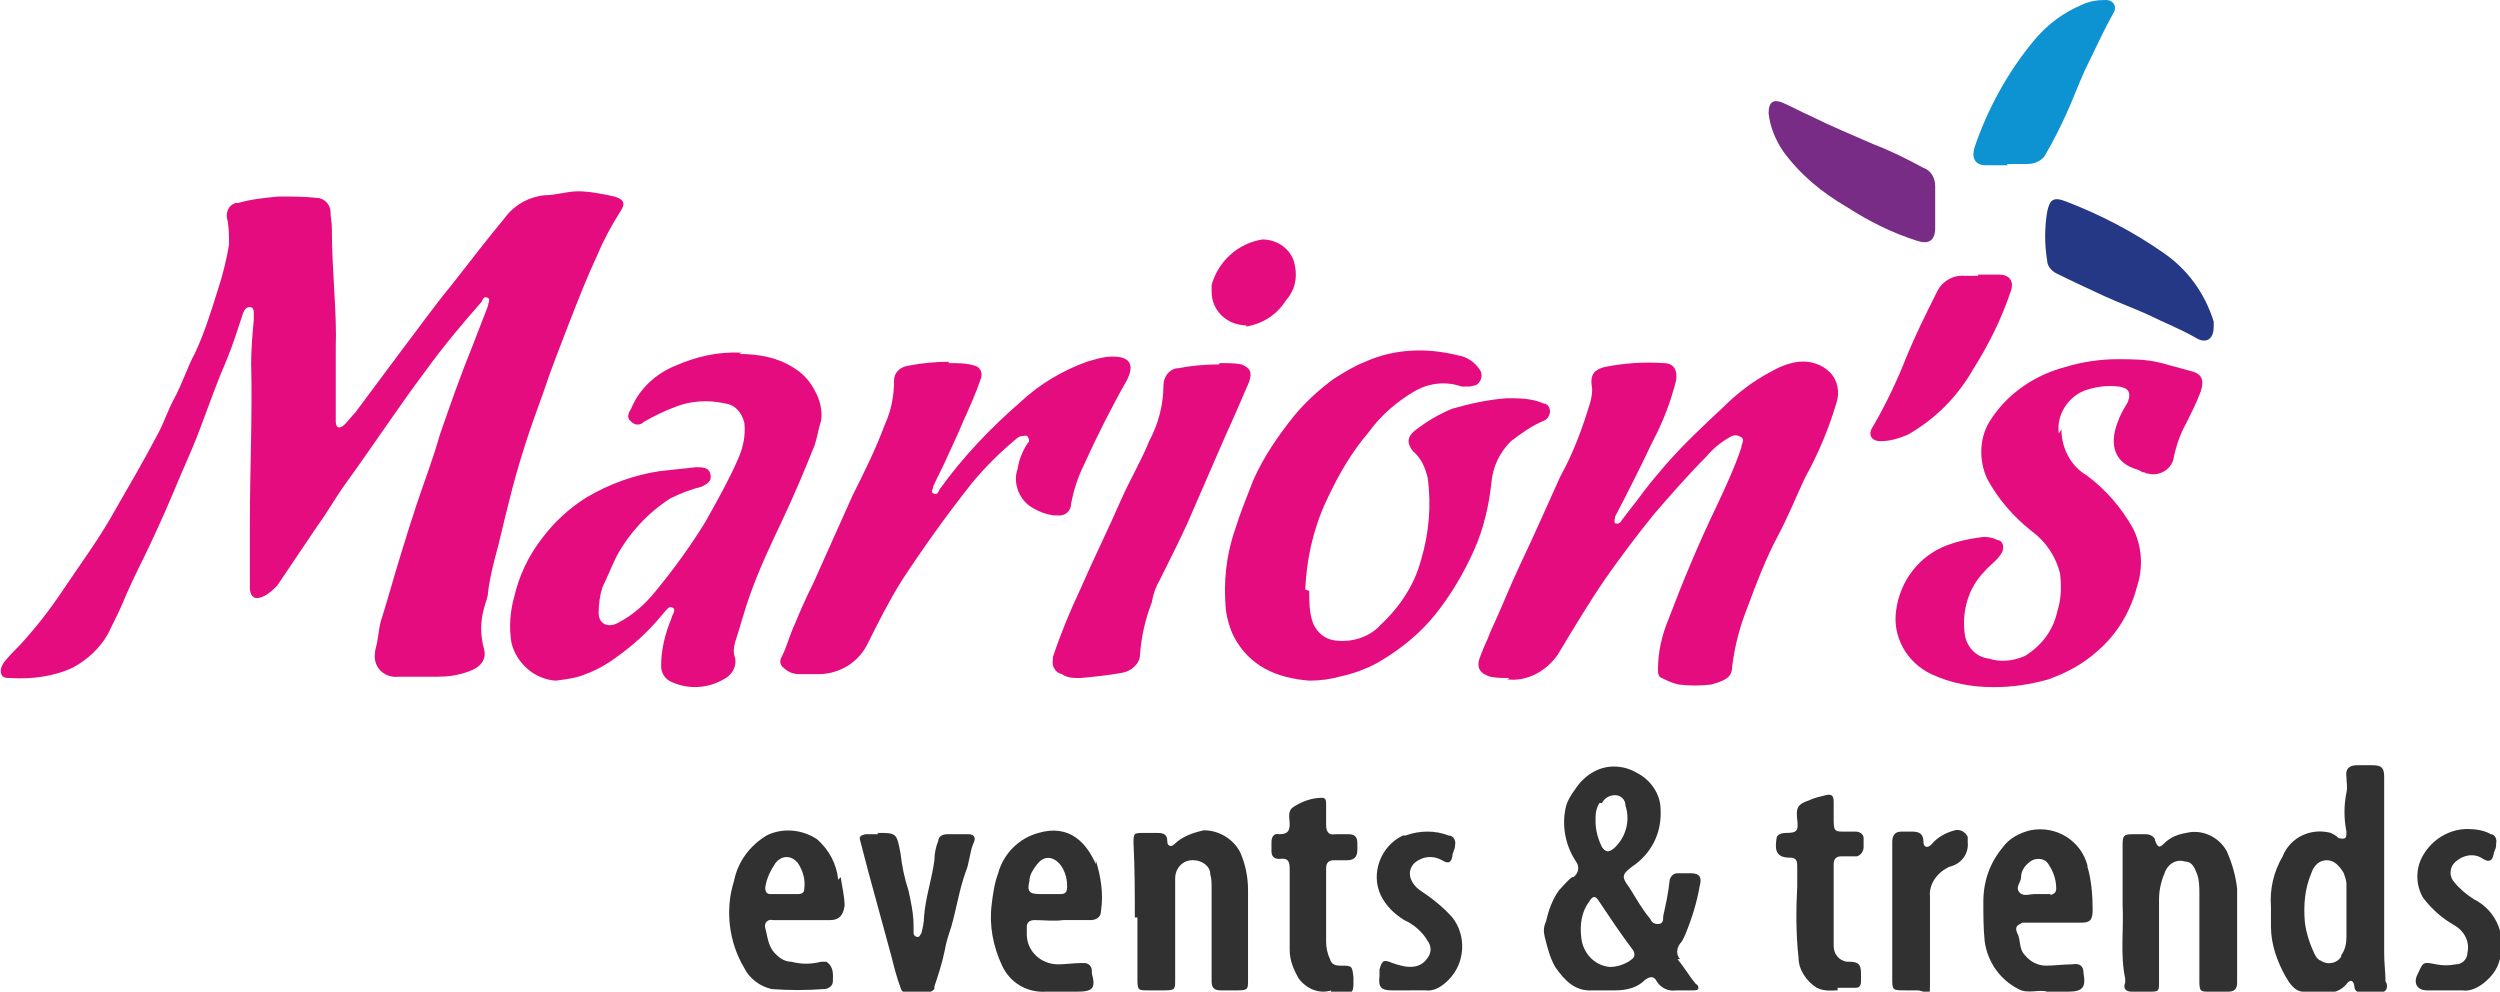
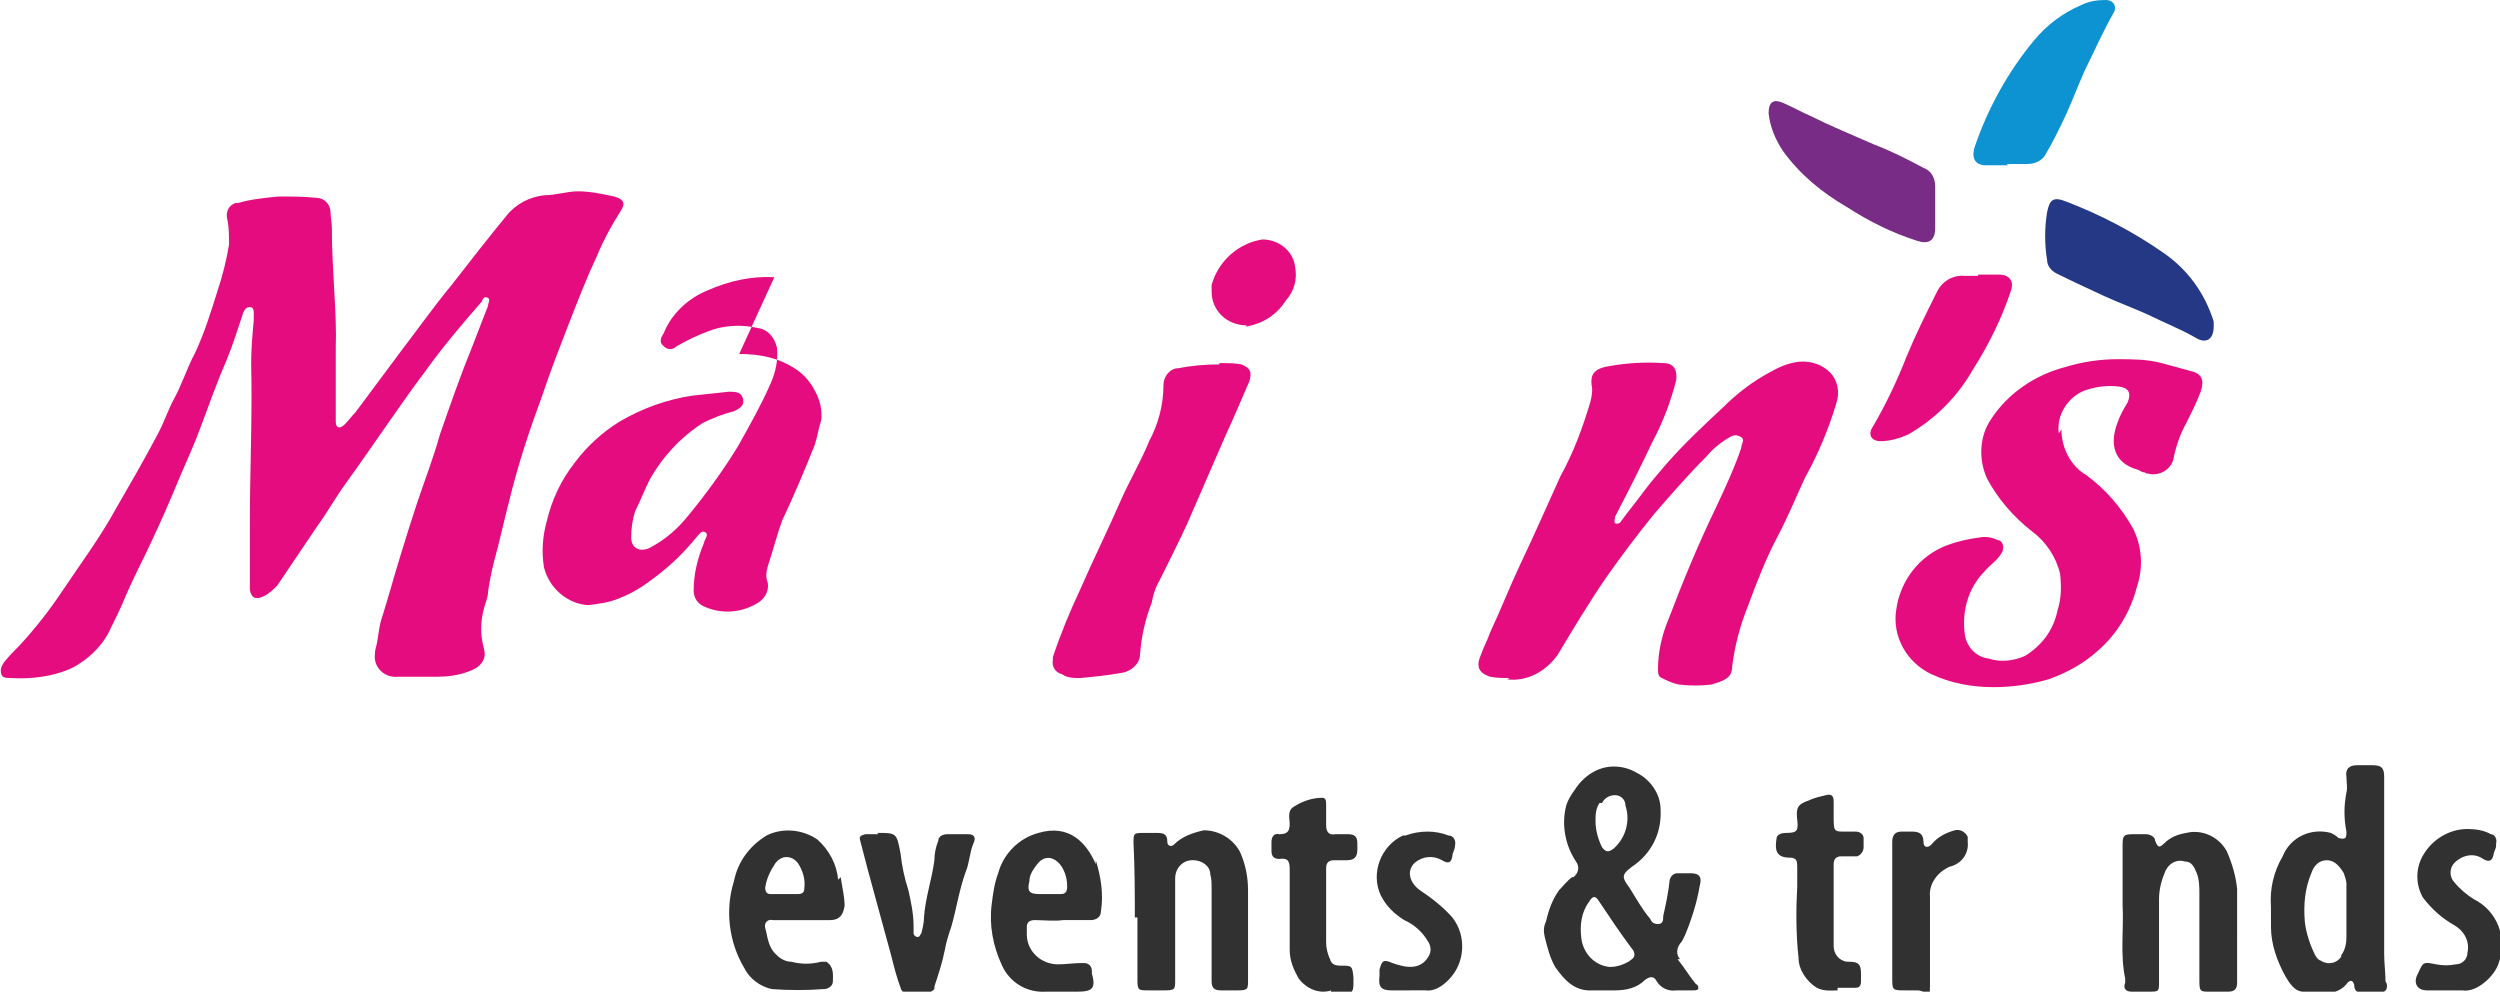
<svg xmlns="http://www.w3.org/2000/svg" id="Ebene_1" viewBox="0 0 192.1 76.2">
  <defs>
    <style> .st0 { fill: #313131; } .st1 { fill: #e50c7f; } .st2 { fill: #253885; } .st3 { fill: #782c86; } .st4 { fill: #0d92d2; } </style>
  </defs>
  <g id="Logo_Marions_Events">
    <path id="Pfad_483" class="st1" d="M25.8,26.5v5.3c0,.2,0,.4,0,.6,0,.5.3.6.7.2.3-.3.5-.6.8-.9,1.2-1.6,2.3-3.1,3.5-4.7,1.3-1.7,2.5-3.4,3.9-5.1,1.4-1.8,2.8-3.6,4.2-5.3.7-.9,1.8-1.5,3-1.6.8,0,1.7-.3,2.5-.3.9,0,1.9.2,2.8.4.7.2.9.5.5,1.1-.7,1.1-1.3,2.2-1.8,3.4-.8,1.7-1.5,3.5-2.2,5.3-.7,1.8-1.4,3.6-2,5.4-1,2.7-1.9,5.4-2.6,8.3-.4,1.5-.7,3-1.1,4.4-.2.8-.4,1.7-.5,2.5,0,.4-.2.8-.3,1.2-.3,1.1-.3,2.1,0,3.2.2.8-.3,1.4-1.2,1.7-.8.3-1.6.4-2.4.4-1,0-2,0-3,0-.9.1-1.7-.5-1.8-1.4,0-.3,0-.6.1-.9.2-.8.2-1.6.5-2.4.5-1.6.9-3.1,1.4-4.7.4-1.3.8-2.6,1.2-3.8.6-1.8,1.3-3.6,1.8-5.4.8-2.3,1.6-4.6,2.5-6.8.4-1,.8-2.1,1.2-3.1,0-.2.2-.5,0-.6-.3-.2-.4.1-.5.3-1.5,1.7-3,3.5-4.3,5.3-2.1,2.8-4,5.7-6.1,8.6-.8,1.1-1.4,2.2-2.2,3.3-1,1.5-2.1,3.1-3.1,4.6-.3.3-.6.6-1,.8-.6.3-1,.2-1.1-.5,0-.4,0-.8,0-1.2,0-1.3,0-2.6,0-3.9,0-4.1.2-8.2.1-12.3,0-1.1.1-2.2.2-3.3,0-.2,0-.3,0-.5,0-.2,0-.5-.3-.5-.3,0-.4.2-.5.4-.4,1.2-.8,2.5-1.3,3.7-.7,1.6-1.3,3.3-1.9,4.9-.5,1.4-1.1,2.7-1.7,4.1-.7,1.7-1.4,3.3-2.2,5-.6,1.3-1.3,2.6-1.9,4-.4,1-.9,2-1.4,3-.6,1.1-1.6,2-2.7,2.6-1.5.7-3.2.9-4.8.8-.3,0-.6,0-.7-.3-.1-.3,0-.6.2-.9.4-.5.8-.9,1.2-1.3,1.2-1.3,2.3-2.7,3.3-4.2,1.4-2.1,2.9-4.1,4.1-6.3,1.1-1.9,2.2-3.8,3.2-5.7.5-.9.8-1.9,1.3-2.8.6-1.1,1-2.4,1.6-3.5.7-1.5,1.2-3.1,1.7-4.7.4-1.2.7-2.4.9-3.6,0-.6,0-1.2-.1-1.8-.2-.6,0-1.2.6-1.4,0,0,.1,0,.2,0,1-.3,2.1-.4,3.1-.5,1,0,1.9,0,2.9.1.6,0,1.1.5,1.1,1.1,0,.4.1.8.1,1.2,0,3.3.4,6.6.3,9.2h0Z" />
    <path id="Pfad_484" class="st1" d="M116,52.1c-.5,0-1,0-1.5-.1-.9-.3-1.1-.8-.7-1.7.2-.6.5-1.1.7-1.7.8-1.7,1.5-3.5,2.3-5.2,1.1-2.3,2.1-4.6,3.1-6.8,1-1.8,1.7-3.7,2.3-5.7.1-.4.2-.9.1-1.3-.1-.8.2-1.2,1-1.4,1.5-.3,3-.4,4.5-.3.8,0,1.1.5,1,1.3-.4,1.6-1,3.2-1.8,4.7-.9,1.9-1.9,3.9-2.9,5.8,0,.2-.1.4,0,.5.2.1.4,0,.5-.2.5-.7,1.1-1.4,1.6-2.1.6-.8,1.2-1.5,1.8-2.2,1.4-1.6,2.9-3,4.4-4.4,1.1-1.1,2.3-2,3.6-2.7.7-.4,1.4-.7,2.2-.8.9-.1,1.8.2,2.4.8.6.6.8,1.5.5,2.4-.6,2-1.4,3.9-2.4,5.7-.7,1.5-1.3,3-2.1,4.5-.9,1.7-1.6,3.5-2.3,5.4-.6,1.5-1,3-1.2,4.6,0,.9-.6,1.1-1.6,1.4-.8.1-1.7.1-2.5,0-.5-.1-.9-.3-1.3-.5-.3-.1-.3-.4-.3-.7,0-1.3.3-2.6.8-3.8,1.1-2.9,2.3-5.8,3.7-8.7.7-1.5,1.4-3,1.9-4.5,0-.3.3-.6,0-.8-.3-.2-.6-.2-.9,0-.7.4-1.3.9-1.8,1.5-1.4,1.4-2.7,2.9-4,4.4-1.3,1.6-2.5,3.2-3.7,4.9-1.3,1.9-2.5,3.9-3.7,5.9-.9,1.3-2.4,2.1-3.9,1.9h0Z" />
-     <path id="Pfad_485" class="st1" d="M56.8,27.2c1.6,0,3.1.3,4.4,1.2.6.4,1.1,1,1.4,1.6.4.7.6,1.5.5,2.3-.2.6-.3,1.3-.5,1.9-.8,2-1.6,3.9-2.5,5.8s-1.8,3.8-2.5,5.8c-.4,1.1-.7,2.3-1.1,3.5-.1.4-.2.8,0,1.3.1.7-.3,1.3-.9,1.6-1.2.7-2.7.8-4,.2-.5-.2-.8-.7-.8-1.2,0-1.3.3-2.5.8-3.7,0-.2.4-.6.1-.8-.3-.2-.5.2-.7.4-.9,1.1-1.9,2.1-3.1,3-.9.7-1.8,1.3-2.9,1.7-.7.3-1.5.4-2.3.5-1.6-.1-3-1.3-3.4-2.9-.2-1.2-.1-2.4.2-3.5.4-1.7,1.1-3.2,2.2-4.6.9-1.2,2.1-2.3,3.4-3.1,1.7-1,3.6-1.7,5.6-2,.9-.1,1.8-.2,2.8-.3.5,0,1,0,1.1.6.1.5-.3.7-.7.9-.8.2-1.6.5-2.4.9-1.7,1.1-3.1,2.6-4.1,4.4-.4.8-.7,1.6-1.1,2.4-.2.6-.3,1.3-.3,2,0,.9.8,1.2,1.6.7,1.1-.6,2-1.4,2.8-2.4,1.4-1.7,2.7-3.5,3.8-5.3.9-1.6,1.8-3.2,2.5-4.8.4-.9.6-1.8.5-2.8-.2-.8-.7-1.4-1.5-1.5-1.3-.3-2.7-.2-3.9.3-.8.3-1.6.7-2.3,1.1-.3.3-.7.3-1,0-.4-.3-.2-.7,0-1,.6-1.5,1.9-2.7,3.4-3.3,1.6-.7,3.3-1.1,5.1-1h0Z" />
-     <path id="Pfad_486" class="st1" d="M100.6,45.4c0,.8,0,1.7.3,2.5.3.7.9,1.2,1.6,1.3,1.3.2,2.7-.2,3.6-1.2,1.5-1.4,2.6-3.1,3.1-5,.6-2,.8-4.2.5-6.3-.2-.8-.5-1.5-1.1-2-.5-.6-.5-1.1.1-1.6.9-.7,1.9-1.3,2.9-1.7,1.4-.4,2.8-.7,4.2-.8.9,0,1.9,0,2.8.4.3,0,.5.3.5.6,0,.3-.2.6-.4.7-1,.4-1.8,1-2.6,1.6-.9.9-1.4,2-1.5,3.2-.2,1.8-.6,3.5-1.3,5.1-.8,1.8-1.8,3.5-3,5-1.2,1.5-2.7,2.7-4.4,3.7-.9.5-2,.9-3,1.1-.7.2-1.5.3-2.3.3-2.5-.2-4.6-1.1-5.8-3.4-.3-.6-.5-1.3-.6-2-.2-2.1,0-4.2.7-6.2.4-1.3.9-2.5,1.4-3.8.8-1.8,1.9-3.4,3.1-4.9.9-1.1,2-2.1,3.1-2.9.8-.5,1.6-1,2.4-1.3,2.2-1,4.7-1.1,7.1-.5.7.1,1.3.5,1.7,1.1.3.4.1,1-.3,1.2-.1,0-.3.1-.5.1-.2,0-.4,0-.6,0-1.1-.4-2.4-.3-3.5.3-1.4.8-2.7,1.9-3.7,3.3-1.2,1.4-2.2,3.1-3,4.8-1.1,2.2-1.7,4.7-1.8,7.2h0Z" />
+     <path id="Pfad_485" class="st1" d="M56.8,27.2c1.6,0,3.1.3,4.4,1.2.6.4,1.1,1,1.4,1.6.4.7.6,1.5.5,2.3-.2.6-.3,1.3-.5,1.9-.8,2-1.6,3.9-2.5,5.8c-.4,1.1-.7,2.3-1.1,3.5-.1.4-.2.8,0,1.3.1.7-.3,1.3-.9,1.6-1.2.7-2.7.8-4,.2-.5-.2-.8-.7-.8-1.2,0-1.3.3-2.5.8-3.7,0-.2.4-.6.1-.8-.3-.2-.5.2-.7.4-.9,1.1-1.9,2.1-3.1,3-.9.7-1.8,1.3-2.9,1.7-.7.3-1.5.4-2.3.5-1.6-.1-3-1.3-3.4-2.9-.2-1.2-.1-2.4.2-3.5.4-1.7,1.1-3.2,2.2-4.6.9-1.2,2.1-2.3,3.4-3.1,1.7-1,3.6-1.7,5.6-2,.9-.1,1.8-.2,2.8-.3.5,0,1,0,1.1.6.1.5-.3.7-.7.9-.8.2-1.6.5-2.4.9-1.7,1.1-3.1,2.6-4.1,4.4-.4.8-.7,1.6-1.1,2.4-.2.6-.3,1.3-.3,2,0,.9.8,1.2,1.6.7,1.1-.6,2-1.4,2.8-2.4,1.4-1.7,2.7-3.5,3.8-5.3.9-1.6,1.8-3.2,2.5-4.8.4-.9.6-1.8.5-2.8-.2-.8-.7-1.4-1.5-1.5-1.3-.3-2.7-.2-3.9.3-.8.3-1.6.7-2.3,1.1-.3.3-.7.3-1,0-.4-.3-.2-.7,0-1,.6-1.5,1.9-2.7,3.4-3.3,1.6-.7,3.3-1.1,5.1-1h0Z" />
    <path id="Pfad_487" class="st1" d="M158.4,33c0,1.4.7,2.8,1.9,3.5,1.5,1.1,2.7,2.5,3.6,4.1.7,1.4.8,3,.3,4.5-.5,1.9-1.5,3.6-3,4.9-1.1,1-2.4,1.7-3.8,2.2-1.4.4-2.8.6-4.2.6-1.7,0-3.3-.3-4.8-1-1.9-.9-3-2.9-2.7-4.9.3-2.3,1.8-4.2,3.9-5,.8-.3,1.7-.5,2.5-.6.5-.1,1,0,1.4.2.3,0,.5.4.4.7,0,0,0,0,0,.1-.3.7-1,1.1-1.4,1.6-1.3,1.3-1.8,3.2-1.5,5,.2.9.9,1.6,1.8,1.7.9.3,1.9.2,2.8-.2,1.3-.8,2.2-2,2.5-3.5.3-.9.3-1.9.2-2.8-.3-1.3-1.1-2.5-2.2-3.3-1.4-1.1-2.6-2.5-3.4-4-.7-1.5-.6-3.3.3-4.6,1.3-2,3.4-3.4,5.7-4,1.3-.4,2.7-.6,4-.6,1.1,0,2.3,0,3.4.3.7.2,1.5.4,2.2.6.9.2,1.1.7.8,1.6-.3.8-.7,1.6-1.1,2.4-.5.9-.8,1.8-1,2.8-.2.8-1.1,1.3-1.9,1.1,0,0-.2,0-.3-.1-.2,0-.3-.1-.5-.2-1.9-.5-2.2-2-1.6-3.6.2-.6.5-1.1.8-1.6.3-.8,0-1.1-.7-1.2-.9-.1-1.7,0-2.6.3-1.3.5-2.2,1.9-2,3.3h0Z" />
-     <path id="Pfad_488" class="st1" d="M72.9,27.9c.7,0,1.4,0,2,.2.4.1.6.5.5.9,0,0,0,0,0,0-.4,1.2-.9,2.3-1.4,3.4-.4,1-.9,2-1.3,2.9-.3.7-.7,1.4-1,2.1,0,.2-.2.4,0,.5.3.2.4-.1.5-.3,1.8-2.5,3.9-4.7,6.2-6.7,1.5-1.4,3.2-2.4,5.1-3.1.7-.2,1.3-.4,2-.4,1.3,0,1.7.6,1.1,1.8-1.2,2.1-2.3,4.3-3.3,6.5-.5,1-.8,2-1,3,0,.6-.5,1-1.1.9-.1,0-.2,0-.3,0-.6-.1-1.1-.3-1.6-.6-1-.6-1.5-1.9-1.1-3,.1-.7.4-1.4.8-2,.1,0,.1-.2,0-.4-.1-.2-.3-.1-.4-.1-.2,0-.4.1-.6.3-1.2,1-2.3,2.1-3.3,3.3-1.9,2.4-3.7,4.9-5.4,7.5-1,1.6-1.8,3.2-2.6,4.8-.7,1.5-2.2,2.4-3.8,2.4-.5,0-1,0-1.5,0-.5,0-.9-.2-1.2-.5-.3-.2-.3-.6-.1-.9.4-.8.6-1.7,1-2.5.4-1,.9-2.1,1.4-3.1,1-2.2,2-4.5,3-6.7.9-1.8,1.8-3.6,2.5-5.5.5-1.1.7-2.2.7-3.4,0-.5.4-1,1.1-1.1,1-.2,2.1-.3,3.1-.3h0Z" />
    <path id="Pfad_489" class="st1" d="M93.7,27.9c.6,0,1.2,0,1.7.1.7.3.8.6.6,1.3-.6,1.4-1.2,2.8-1.8,4.1-1,2.3-2,4.6-3,6.9-.7,1.5-1.4,2.9-2.1,4.3-.3.5-.5,1.1-.6,1.7-.5,1.3-.8,2.6-.9,4,0,.7-.7,1.3-1.4,1.4-1.1.2-2.1.3-3.2.4-.5,0-1,0-1.4-.3-.5-.1-.8-.6-.7-1.1,0,0,0-.1,0-.2.6-1.8,1.3-3.5,2.1-5.2,1-2.3,2.1-4.5,3.1-6.8.7-1.6,1.6-3.1,2.2-4.6.7-1.3,1.1-2.8,1.1-4.3,0-.6.4-1.2,1-1.3,0,0,0,0,.1,0,1-.2,2.1-.3,3.2-.3h0Z" />
    <path id="Pfad_490" class="st2" d="M170.1,25.1c0,1-.6,1.3-1.3.9-1.2-.7-2.5-1.2-3.7-1.8-1.1-.5-2.2-.9-3.3-1.4-1.3-.6-2.6-1.2-3.8-1.8-.4-.2-.7-.6-.7-1-.2-1.2-.2-2.5,0-3.7.2-1,.5-1.2,1.5-.8,2.6,1,5.1,2.3,7.4,3.9,1.9,1.3,3.2,3.1,3.9,5.3,0,.2,0,.4,0,.5h0Z" />
    <path id="Pfad_491" class="st3" d="M148.7,15.8c0,.6,0,1.2,0,1.7,0,1-.5,1.3-1.4,1-1.9-.6-3.7-1.5-5.4-2.6-1.9-1.1-3.6-2.5-4.9-4.3-.6-.9-1-1.9-1.1-2.9,0-.9.4-1.1,1.1-.8.7.3,1.4.7,2.1,1,1.6.8,3.3,1.5,4.9,2.2,1.3.5,2.5,1.1,3.8,1.8.6.2.9.8.9,1.4,0,.5,0,1,0,1.6h0Z" />
    <path id="Pfad_492" class="st4" d="M154.3,12.7c-.6,0-1.1,0-1.7,0-.8,0-1.1-.5-.9-1.3,1-3,2.6-5.9,4.6-8.3,1-1.2,2.2-2.1,3.6-2.7.6-.3,1.2-.4,1.9-.4.6,0,.9.5.6,1-.8,1.4-1.5,3-2.2,4.4-.5,1.1-.9,2.2-1.4,3.3-.5,1.1-1.1,2.3-1.7,3.3-.3.4-.8.6-1.3.6-.5,0-1.1,0-1.6,0h0Z" />
    <path id="Pfad_493" class="st1" d="M152,21.1c.5,0,1.1,0,1.6,0,.8,0,1.2.5.9,1.3-.7,2.1-1.7,4.1-2.9,6-1.2,2.1-2.9,3.8-5,5-.7.3-1.4.5-2.1.5-.7,0-1-.5-.6-1.1,1-1.7,1.9-3.6,2.6-5.4.7-1.7,1.5-3.3,2.3-4.9.4-.9,1.3-1.4,2.2-1.3.3,0,.7,0,1,0h0Z" />
    <path id="Pfad_494" class="st1" d="M95.8,25c-1.5,0-2.7-1.1-2.7-2.6,0-.2,0-.4,0-.5.5-1.8,2-3.2,3.9-3.5,1.2,0,2.3.8,2.5,2,.2,1,0,1.9-.7,2.7-.7,1.1-1.8,1.8-3.1,2Z" />
    <g id="Gruppe_291">
      <path id="Pfad_495" class="st0" d="M171.9,71.7c0,1.3,0,2.5,0,3.8,0,.5-.2.7-.7.7-.5,0-1,0-1.4,0-.7,0-.8,0-.8-.8v-6.7c0-.5,0-1.1-.2-1.6-.2-.5-.4-.9-.9-.9-.6-.2-1.2.1-1.5.7-.3.7-.5,1.4-.5,2.2v6.3c0,.8,0,.8-.8.8-.4,0-.9,0-1.3,0s-.7-.2-.5-.7c0-.1,0-.2,0-.3-.4-1.9-.1-3.8-.2-5.7,0-1.5,0-3,0-4.6,0-.7.1-.8.8-.8.3,0,.7,0,1,0,.3,0,.7.2.7.5.2.5.3.6.7.2.5-.5,1.1-.7,1.7-.8,1.2-.3,2.5.3,3.1,1.4.4.9.7,1.9.8,2.9,0,0,0,0,0,.1v3.5h0Z" />
      <path id="Pfad_496" class="st0" d="M87.2,70.5c0-1.7,0-3.7-.1-5.7,0-.8,0-.8.9-.8.3,0,.5,0,.8,0,.5,0,.9,0,.9.7,0,.3.3.4.5.2.6-.6,1.4-.9,2.3-1.1,1.2,0,2.3.7,2.8,1.7.4.9.6,1.9.6,2.9,0,2.3,0,4.6,0,6.9,0,.7,0,.8-.8.8-.4,0-.9,0-1.3,0-.5,0-.7-.2-.7-.7,0-2.4,0-4.7,0-7.1,0-.4,0-.8-.1-1.1,0-.7-.7-1.1-1.3-1.1,0,0,0,0-.1,0-.7,0-1.3.6-1.3,1.4,0,.9,0,1.8,0,2.7v5.1c0,.7,0,.8-.8.8-.4,0-.9,0-1.3,0-.7,0-.8,0-.8-.8v-4.8h0Z" />
      <path id="Pfad_497" class="st0" d="M67.4,64c1.5,0,1.5,0,1.8,1.6.1.9.3,1.9.6,2.8.2.9.4,1.8.4,2.8,0,.2,0,.3,0,.5,0,.2.2.3.3.3.2,0,.2-.2.3-.3.1-.4.2-.8.2-1.2.1-1.5.6-2.9.8-4.4,0-.5.1-1,.3-1.5,0-.3.3-.5.7-.5h1.6c.5,0,.6.3.4.7-.3.7-.3,1.5-.6,2.2-.5,1.4-.7,2.8-1.1,4.2-.2.6-.4,1.2-.5,1.8-.2,1-.5,1.9-.8,2.8,0,0,0,.2,0,.2-.6.6-1.3.2-1.9.3-.3,0-.6,0-.7-.4-.3-.8-.5-1.6-.7-2.4-.6-2.2-1.2-4.4-1.8-6.6-.2-.8-.4-1.5-.6-2.3-.1-.3,0-.4.4-.5.3,0,.7,0,1,0h0Z" />
      <path id="Pfad_498" class="st0" d="M141.2,76.1c-.4,0-1,.1-1.6-.2-.8-.5-1.4-1.4-1.4-2.3-.2-1.8-.2-3.7-.1-5.5,0-.5,0-.9,0-1.4,0-.5,0-.8-.6-.8-1.1,0-1.1-.7-1-1.4,0-.4.4-.5.8-.5.8,0,.9-.2.8-1-.1-.9,0-1.2.9-1.5.4-.2.9-.3,1.3-.4.4-.1.6,0,.6.5v1.1c0,1.3,0,1.2,1.2,1.2.2,0,.3,0,.5,0,.3,0,.6.2.6.5,0,0,0,0,0,0,0,.2,0,.5,0,.7,0,.3-.2.6-.5.7,0,0,0,0-.1,0-.4,0-.7,0-1.1,0-.4,0-.6.2-.6.6,0,2.1,0,4.2,0,6.3,0,.6.4,1.1,1,1.2,0,0,.1,0,.2,0,.7,0,.9.2.9.9,0,.2,0,.4,0,.6,0,.3-.1.5-.4.5,0,0,0,0-.1,0h-1.3,0Z" />
      <path id="Pfad_499" class="st0" d="M102.3,76.1c-.9.3-1.9-.1-2.5-.9-.4-.7-.7-1.4-.7-2.2,0-2.1,0-4.1,0-6.2,0-.6-.1-.9-.8-.8-.4,0-.6-.2-.6-.6v-.7c0-.4.2-.7.6-.6.6,0,.8-.2.8-.8,0-.4-.2-1,.3-1.3.6-.4,1.4-.7,2.2-.7.3,0,.3.3.3.5,0,.5,0,1.1,0,1.6,0,.5.2.8.7.7.3,0,.7,0,1,0,.5,0,.7.2.7.7,0,.2,0,.3,0,.5,0,.6-.3.8-.8.8-.3,0-.7,0-1,0-.4,0-.6.2-.6.6,0,1.9,0,3.8,0,5.7,0,.4.1.9.3,1.3.1.4.4.5.8.5.9,0,.9,0,1,.9,0,.2,0,.3,0,.5,0,.5-.1.8-.6.7h-1.2,0Z" />
      <path id="Pfad_500" class="st0" d="M188.1,76.1c-.5,0-1.1,0-1.6,0-.8,0-1.1-.6-.7-1.3.4-.9.4-.9,1.4-.7.5.1,1,.1,1.5,0,.5,0,.9-.4.9-.9.2-.9-.3-1.7-1-2.1-.9-.5-1.7-1.2-2.4-2.1-.6-1-.6-2.3,0-3.3.7-1.2,2-2,3.4-2,.6,0,1.3.1,1.8.4.3,0,.5.4.4.7,0,0,0,.1,0,.2,0,.2-.2.5-.2.7-.1.4-.3.6-.8.3-.7-.5-1.6-.3-2.2.3-.4.4-.4,1.1,0,1.5.4.5,1,1,1.5,1.3,1.8.9,2.6,3,1.9,4.9-.3,1-1.7,2.3-2.8,2.1-.3,0-.7,0-1,0h0s0,0,0,0Z" />
      <path id="Pfad_501" class="st0" d="M108.4,76.1c-.5,0-1,0-1.5,0-.8,0-1-.3-.9-1.1,0-.2,0-.3,0-.5.2-.7.3-.8,1-.5,1.1.4,2.1.5,2.7-.4.3-.4.3-.9,0-1.3-.4-.7-1.1-1.3-1.8-1.6-.8-.5-1.4-1.1-1.8-1.9-.8-1.7,0-3.8,1.7-4.6,0,0,.1,0,.2,0,1.1-.4,2.3-.4,3.3,0,.4,0,.6.4.5.8,0,0,0,0,0,0,0,.3-.2.5-.2.8-.1.5-.3.6-.8.3-.7-.4-1.5-.3-2.1.2-.7.7-.3,1.6.4,2.1.9.6,1.8,1.3,2.5,2.1,1.1,1.4,1,3.5-.3,4.8-.5.5-1.1.9-1.8.8-.4,0-.8,0-1.2,0h0Z" />
      <path id="Pfad_502" class="st0" d="M145.4,70c0-1.8,0-3.5,0-5.3,0-.5.2-.8.7-.8.3,0,.5,0,.8,0,.5,0,.9.1.9.8,0,.4.3.5.6.2.5-.6,1.1-.9,1.8-1.1.4-.1.8.1,1,.5,0,0,0,.1,0,.2v.2c.1.9-.5,1.7-1.4,1.9-.9.4-1.6,1.3-1.5,2.3,0,2.1,0,4.2,0,6.3s0,.9-1,.9h-.9c-1,0-1,0-1-1v-5.2h0Z" />
      <path id="Pfad_503" class="st0" d="M129.1,73.7c-.3-.3-.3-.8,0-1.2.2-.2.3-.5.4-.7.5-1.2.9-2.5,1.1-3.7.2-.7,0-1-.7-1-.3,0-.7,0-1,0s-.5.2-.6.5c-.1,1-.3,1.9-.5,2.8,0,.3,0,.6-.4.6s-.5-.2-.6-.4c-.6-.7-1.1-1.6-1.6-2.4-.6-.8-.6-1,.2-1.6,1.5-1,2.3-2.6,2.2-4.4,0-1.2-.8-2.3-1.8-2.8-.5-.3-1.1-.5-1.8-.5-1.2,0-2.3.7-3,1.8-.3.4-.6.9-.7,1.4-.3,1.4,0,2.9.8,4.1.3.4.2.9-.2,1.2,0,0,0,0-.1,0-.4.3-.7.7-1,1-.5.7-.8,1.5-1,2.4-.2.4-.2.8-.1,1.2.2.8.4,1.6.8,2.3.7,1,1.5,1.9,2.9,1.8.6,0,1.2,0,1.7,0,.9,0,1.7-.2,2.3-.8.4-.3.7-.3.9.1.3.5.9.8,1.5.7.1,0,.3,0,.4,0h.9c.1,0,.3,0,.4-.1,0-.2,0-.3-.2-.4-.5-.6-.9-1.3-1.4-1.9h0ZM123.1,61.7c.2-.4.6-.6,1-.6.4,0,.8.3.8.8.4,1.2,0,2.5-.9,3.3-.4.3-.6.3-.9-.1-.3-.6-.5-1.3-.5-2,0-.5,0-.9.3-1.4h0ZM125.3,73.8c-.5.3-1,.5-1.6.5-1.2-.1-2.1-1.1-2.2-2.3-.1-.9,0-1.9.6-2.7.3-.5.5-.5.8,0,.8,1.2,1.6,2.4,2.5,3.6.2.2.3.6,0,.8,0,0-.1.1-.2.1h0Z" />
      <path id="Pfad_504" class="st0" d="M183.3,75.4c0-.7-.1-1.4-.1-2.1,0-2.2,0-4.4,0-6.5v-3.4c0-1.2,0-2.5,0-3.7,0-.7-.2-.9-.9-.9-.4,0-.8,0-1.2,0-.6,0-.9.3-.8.9,0,.4.1.8,0,1.2-.2,1-.2,2,0,3,0,.2,0,.4-.1.5-.2.1-.4,0-.5,0-.2-.2-.4-.3-.6-.4-1.5-.4-3.1.3-3.7,1.8-.7,1.2-1,2.5-.9,3.9,0,.5,0,1,0,1.5,0,1.4.5,2.7,1.1,3.8.3.5.7,1.2,1.4,1.2,1.2,0,2.5.5,3.4-.7.2-.2.4-.2.5.2,0,.5.3.6.8.6.3,0,.7,0,1,0,.5,0,.8-.2.7-.7h0ZM179.9,73.5c-.3.5-1,.7-1.6.3-.1,0-.3-.2-.4-.4-.4-.8-.7-1.7-.8-2.6-.1-1.3,0-2.5.5-3.7.2-.6.6-1,1.2-1,.6,0,1,.5,1.3,1,.1.3.2.6.2.8v2.1c0,.7,0,1.3,0,2,0,.5-.1,1-.4,1.4h0Z" />
      <path id="Pfad_505" class="st0" d="M64.4,67.6c-.1-1.2-.7-2.3-1.6-3.1-1.2-.8-2.7-.9-3.9-.3-1.3.8-2.2,2-2.5,3.5-.7,2.2-.4,4.7.8,6.7.4.8,1.2,1.4,2.1,1.6,1.3.1,2.7.1,4,0,.3,0,.7-.2.7-.6,0-.5.1-1.1-.5-1.5-.1,0-.3,0-.4,0-.8.2-1.5.2-2.3,0-.4,0-.8-.2-1.1-.5-.7-.6-.7-1.4-.9-2.1-.1-.4.2-.7.6-.6.8,0,1.5,0,2.3,0h2s0,0,.1,0c.7,0,1-.4,1.1-1.1,0-.7-.2-1.5-.3-2.2h0ZM61.8,68.3c0,.3-.2.4-.5.4h-1c-.4,0-.7,0-1.1,0-.3,0-.4-.2-.4-.5.1-.7.4-1.3.8-1.9.4-.5,1-.6,1.5-.2,0,0,.1.1.2.2.4.6.6,1.3.5,2h0Z" />
-       <path id="Pfad_506" class="st0" d="M160.4,66.5c-.5-1.9-2.4-3.1-4.4-2.7-.8.2-1.6.6-2.1,1.3-1,1.2-1.5,2.6-1.5,4.2,0,1,0,2,.1,3,.2,1.6,1.2,3,2.6,3.7.7.4,1.6,0,2.2.2h1.6c1.1,0,1.4-.3,1.2-1.4,0-.6-.3-.8-.9-.7-.7,0-1.3.1-2,.1-.6,0-1.2-.3-1.6-.8-.5-.5-.3-1.2-.6-1.7-.2-.5,0-.6.4-.8.2,0,.5,0,.7,0,1.3,0,2.5,0,3.8,0,.7,0,.9-.2.9-1,0-1.1-.1-2.3-.4-3.3h0ZM157.6,68.7c-.4,0-.7,0-1.3,0-.3,0-.8.2-1.1-.1-.4-.4.1-.8.1-1.2,0-.5.3-.9.7-1.2.4-.3,1.1-.3,1.4.2.4.6.6,1.2.6,1.9,0,.3-.2.4-.5.5h0Z" />
      <path id="Pfad_507" class="st0" d="M84.2,66.4c-.7-1.6-2-3.1-4.4-2.4-1.5.4-2.7,1.6-3.1,3.1-.3.8-.4,1.6-.5,2.4-.2,1.6.1,3.2.8,4.7.6,1.3,1.9,2.1,3.4,2,.8,0,1.6,0,2.4,0,1.2,0,1.4-.3,1.1-1.4,0,0,0-.1,0-.2,0-.3-.2-.6-.6-.6,0,0-.1,0-.2,0-.6,0-1.2.1-1.8.1-1.3,0-2.4-1-2.4-2.3,0-.2,0-.4,0-.6,0-.3.2-.5.6-.5.7,0,1.5.1,2.2,0h2.1c.4,0,.8-.2.8-.7.2-1.3,0-2.6-.4-3.9h0ZM81.5,68.7h-1.6c-.8,0-1-.2-.8-1,0-.5.3-.9.6-1.3.7-.9,1.6-.4,2,.4.2.4.3.8.3,1.3,0,.4-.1.6-.5.6h0Z" />
    </g>
  </g>
</svg>